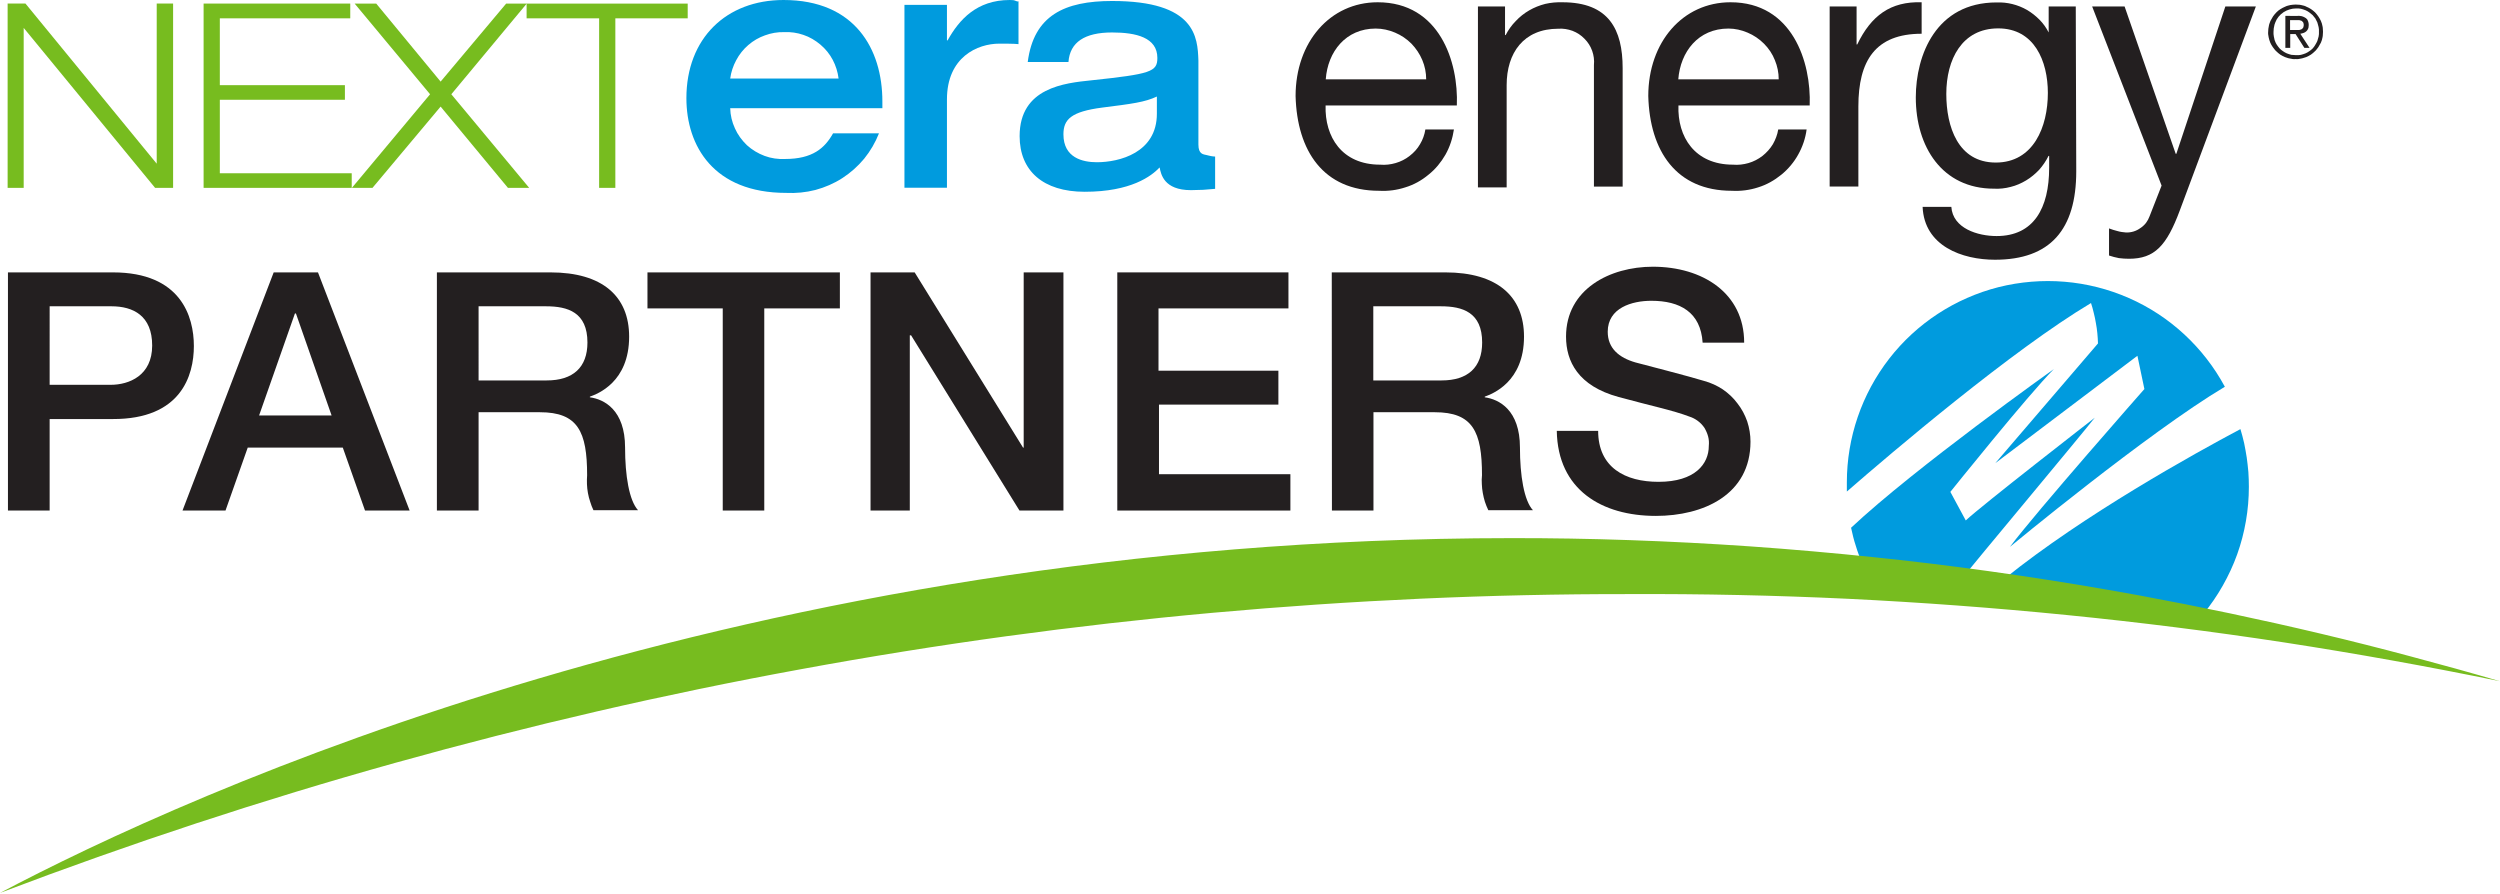
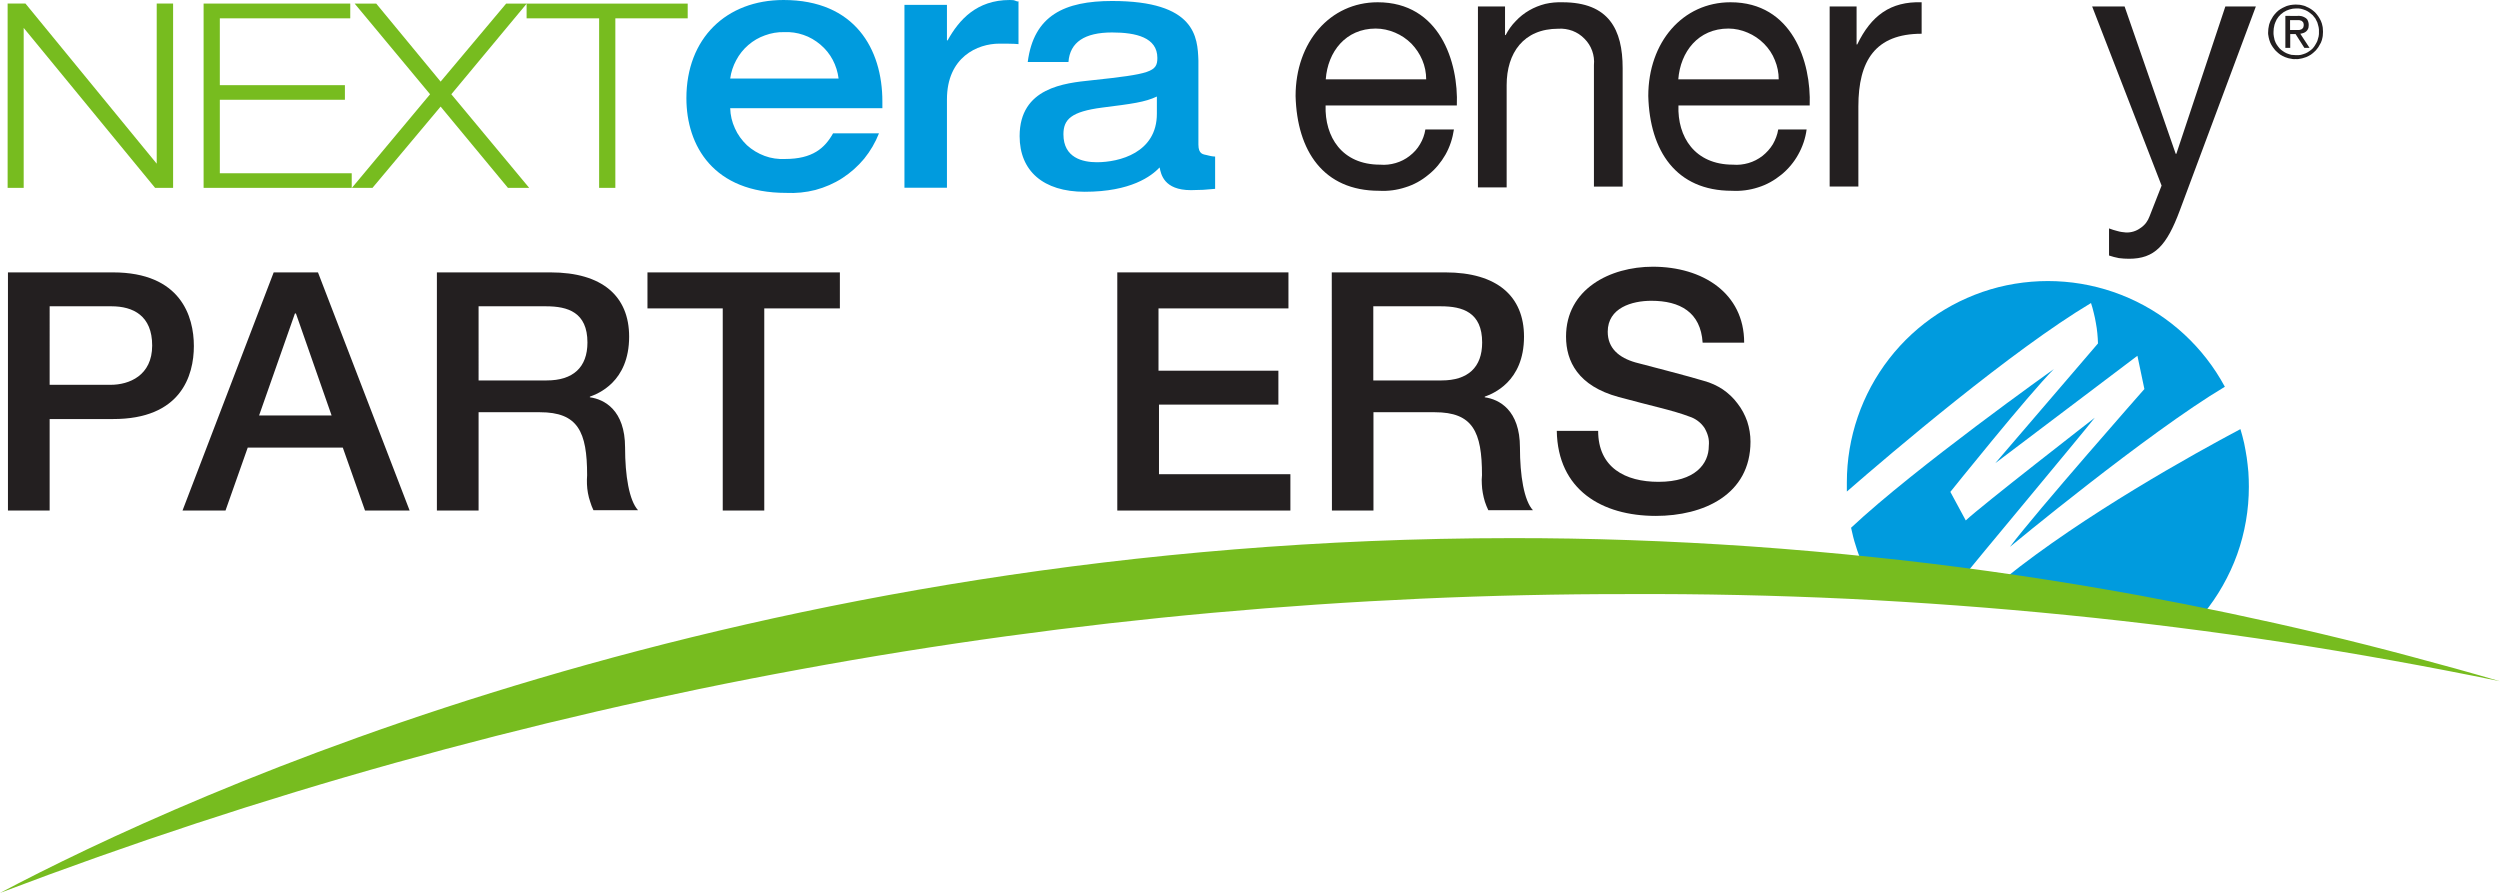
<svg xmlns="http://www.w3.org/2000/svg" version="1.2" viewBox="0 0 1541 551" width="1541" height="551">
  <title>logo (68)-svg</title>
  <style>
		.s0 { fill: #009bde } 
		.s1 { fill: #77bc1f } 
		.s2 { fill: #231f20 } 
	</style>
  <g id="Layer_2">
    <g id="Layer_1-2">
      <path id="Layer" class="s0" d="m1288.9 186.8q1 3 1.7 6.1 0.8 3.1 1.3 6.2 0.6 3.1 0.9 6.3 0.3 3.1 0.4 6.3l-63.3 73.8 87.6-66.2 4.3 20.5c0 0-66.7 75.7-82.9 97.3 0 0 85-70.4 132.5-98.7-13.1-24.3-33.9-43.6-59.2-54.7-25.3-11.1-53.5-13.4-80.3-6.7-26.7 6.8-50.5 22.3-67.4 44.1-16.9 21.8-26.1 48.6-26.1 76.2 0 1.9 0 3.7 0 5.7 27.8-24.2 101.9-87.2 150.5-116.2z" />
      <path id="Layer" class="s0" d="m1386.2 300q0-4.5-0.3-9-0.4-4.5-1-8.9-0.7-4.5-1.6-8.9-1-4.4-2.3-8.7c-28.6 15.2-96.5 52.8-145.3 92.1q60 8.3 122.4 21.9c4.5-5.5 8.5-11.3 12-17.5 3.5-6.2 6.5-12.6 8.9-19.3 2.4-6.7 4.2-13.6 5.4-20.6 1.2-6.9 1.8-14 1.8-21.1z" />
      <path id="Layer" class="s0" d="m1291.2 257.5c0 0-70 54.3-79.5 63.3l-9.5-17.6c0 0 48.1-60 63.8-75.7 0 0-85.8 61-125 97.8q0.6 2.8 1.3 5.6 0.7 2.8 1.6 5.5 0.8 2.7 1.8 5.4 1 2.7 2.1 5.3 31.6 2.6 64 6.5c1.3-1.9 71-85.4 79.4-96.1z" />
      <path id="Layer" class="s1" d="m1318.6 367q-75-13.7-147.3-21.8l-14.9-1.6q-39.1-4.1-77.4-6.8-75.5-5.2-147.3-5.1c-472.4 0.2-816.3 157.7-931.7 218.7 80-30.4 161.3-57.2 243.7-80.2 82.4-23 165.8-42.3 250-57.7 84.1-15.5 168.9-27.1 254.1-34.8 85.3-7.7 170.8-11.6 256.3-11.5q67.6-0.3 135.1 2.9 67.5 3.3 134.7 10 67.3 6.7 134.1 16.9 66.8 10.3 132.9 23.9-27.4-8-55-15.3-27.6-7.4-55.4-14-27.8-6.6-55.8-12.5-28-5.9-56.1-11.1z" />
      <path id="Layer" fill-rule="evenodd" class="s2" d="m896.2 79.8c-0.8 5.4-2.5 10.7-5.2 15.5-2.7 4.7-6.2 9-10.5 12.4-4.2 3.5-9 6.2-14.3 7.8-5.2 1.7-10.6 2.4-16.1 2.1-34.3 0-50.6-24.5-51.5-58.4 0-33.3 21.3-57.8 50.6-57.8 38.2 0 49.9 36.8 48.8 63.6h-80.9c-0.6 19.3 10 36.5 33.6 36.5 3.3 0.3 6.5-0.1 9.6-1 3.1-0.9 6.1-2.4 8.6-4.4 2.6-2 4.8-4.4 6.4-7.2 1.7-2.8 2.8-5.9 3.3-9.1zm-17.1-30.9c0-4.1-0.8-8.1-2.4-11.9-1.6-3.8-3.9-7.2-6.7-10.1-2.9-2.9-6.3-5.2-10.1-6.8-3.8-1.6-7.8-2.5-11.9-2.5-18.5 0-29.6 14.3-30.8 31.3z" />
      <path id="Layer" class="s2" d="m911 4h16.7v17.6h0.4c1.6-3.1 3.7-6.1 6.2-8.6 2.4-2.6 5.2-4.8 8.3-6.6 3.1-1.8 6.4-3.1 9.9-4 3.5-0.8 7-1.1 10.6-1 28.6 0 37.1 16.8 37.1 40.6v73h-17.7v-74.9c0.3-3-0.1-6-1.1-8.8-1-2.8-2.6-5.3-4.7-7.4-2.1-2.2-4.6-3.8-7.4-4.9-2.8-1-5.7-1.5-8.7-1.3-21.5 0-31.9 14.9-31.9 34.8v63h-17.7z" />
      <path id="Layer" fill-rule="evenodd" class="s2" d="m1113.6 79.8c-0.7 5.4-2.5 10.7-5.2 15.5-2.6 4.7-6.2 9-10.4 12.4-4.3 3.5-9.1 6.2-14.3 7.8-5.2 1.7-10.7 2.4-16.2 2.1-34.3 0-50.6-24.5-51.5-58.4 0-33.3 21.3-57.8 50.7-57.8 38.1 0 49.8 36.8 48.8 63.6h-80.9c-0.7 19.3 10 36.5 33.6 36.5 3.2 0.3 6.5-0.1 9.6-1 3.1-0.9 6-2.4 8.6-4.4 2.5-2 4.7-4.4 6.4-7.2 1.6-2.8 2.8-5.9 3.3-9.1zm-17.2-30.9c0-4.1-0.8-8.1-2.4-11.9-1.5-3.8-3.8-7.2-6.7-10.1-2.9-2.9-6.3-5.2-10.1-6.8-3.7-1.6-7.8-2.5-11.8-2.5-18.6 0-29.6 14.3-30.9 31.3z" />
      <path id="Layer" class="s2" d="m1127.8 4h16.6v23.4h0.4c8.6-17.8 20.5-26.6 39.7-26v19.4c-28.6 0-39 16.7-39 44.8v49.4h-17.7z" />
-       <path id="Layer" fill-rule="evenodd" class="s2" d="m1279.8 105.6c0 36-16.1 54.5-50.1 54.5-20.2 0-43.6-8.4-44.6-32.6h17.7c0.9 13.3 16.3 18 27.9 18 22.9 0 32.4-17.2 32.4-42.1v-7.3h-0.4c-1.5 3.1-3.5 6-5.8 8.6-2.4 2.5-5 4.7-8 6.5-3 1.8-6.2 3.2-9.5 4-3.4 0.9-6.9 1.3-10.3 1.1-32.1 0-48.2-26-48.2-56.2 0-26.2 12.5-58.6 49.8-58.6 3.3-0.1 6.5 0.2 9.7 1 3.2 0.8 6.2 2 9 3.6 2.9 1.7 5.4 3.7 7.7 6 2.3 2.3 4.2 5 5.7 7.9v-16h16.7zm-17.5-48.3c0-19.6-8.3-39.8-30.6-39.8-22.4 0-32 19.2-32 40.4 0 20 7.1 42.3 30.5 42.3 23.3 0 32.1-22.1 32.1-42.9z" />
      <path id="Layer" class="s2" d="m1343.6 129.8c-8.1 21.7-15.5 29.7-31.3 29.7q-1.5 0-3.1-0.1-1.6-0.1-3.1-0.3-1.6-0.3-3.1-0.7-1.5-0.4-3-0.9v-16.7q1.3 0.5 2.6 0.9 1.2 0.4 2.5 0.7 1.3 0.4 2.7 0.6 1.3 0.2 2.6 0.3 2.4 0.1 4.7-0.6 2.3-0.7 4.2-2.1 2-1.3 3.5-3.2 1.4-1.9 2.2-4.1l7.4-18.9-42.8-110.4h20l31.5 90.8h0.4l30.2-90.8h18.8z" />
      <path id="Layer" fill-rule="evenodd" class="s2" d="m4.9 167.9h64.7c41.9 0 49.9 27.2 49.9 45.4 0 18.3-8 45.1-49.9 45h-39v56.4h-25.7zm25.7 69.3h37.6c11.4 0 25.6-5.7 25.6-24.2 0-18.4-11.7-24.2-25.1-24.2h-38.1z" />
      <path id="Layer" fill-rule="evenodd" class="s2" d="m168.7 167.9h27.3l56.5 146.8h-27.5l-13.7-38.8h-58.6l-13.7 38.8h-26.5zm-9 88.2h44.7l-22-62.9h-0.6z" />
      <path id="Layer" fill-rule="evenodd" class="s2" d="m269.3 167.9h70c32.1 0 48.5 14.8 48.5 39.6 0 28.1-19.5 35.3-24.2 37v0.4c8.8 1.2 21.7 7.8 21.7 31 0 17.2 2.5 32.6 8 38.6h-27.5q-1.2-2.5-2-5.2-0.9-2.6-1.4-5.4-0.5-2.7-0.6-5.5-0.1-2.7 0.1-5.5c0-26.9-5.7-38.8-29.1-38.8h-37.8v60.6h-25.7zm25.7 66.6h42c16.2 0 25.1-8 25.1-23.4 0-18.6-12.1-22.3-25.5-22.3h-41.6z" />
      <path id="Layer" class="s2" d="m399.1 167.9h118.6v22.2h-46.6v124.6h-25.6v-124.6h-46.4z" />
-       <path id="Layer" class="s2" d="m536.6 167.9h27.2l66.8 108h0.4v-108h24.5v146.8h-27.1l-66.8-108h-0.8v108h-24.2z" />
      <path id="Layer" class="s2" d="m688.7 167.9h105.5v22.2h-80.1v38.4h73.9v20.9h-73.6v42.9h81v22.4h-106.7z" />
      <path id="Layer" fill-rule="evenodd" class="s2" d="m820.9 167.9h70c32 0 48.5 14.8 48.5 39.6 0 28.1-19.6 35.3-24.2 37v0.4c8.8 1.2 21.7 7.8 21.7 31 0 17.2 2.5 32.6 8 38.6h-27.5q-1.2-2.5-2.1-5.2-0.8-2.6-1.3-5.4-0.5-2.7-0.6-5.5-0.2-2.7 0.1-5.5c0-26.9-5.7-38.8-29.1-38.8h-37.8v60.6h-25.6zm25.6 66.6h42.1c16.2 0 25-8 25-23.4 0-18.6-12.1-22.3-25.4-22.3h-41.7z" />
      <path id="Layer" class="s2" d="m985.1 265.6c0 22.6 16.7 31.4 37.2 31.4 22.6 0 31-11.1 31-22.1 0.2-2 0.1-3.9-0.4-5.8-0.5-1.9-1.3-3.7-2.3-5.4-1.1-1.6-2.4-3-4-4.2-1.6-1.2-3.3-2.1-5.2-2.7-10.2-3.9-23.6-6.6-43.7-12.1-25-6.8-32.4-22-32.4-37.2 0-29.3 27.1-43.1 53.5-43.1 30.6 0 56.3 16.2 56.3 46.8h-25.6c-1.2-18.8-14-25.8-31.6-25.8-11.9 0-26.9 4.3-26.9 19.1 0 10.2 7 16 17.1 18.9 2.3 0.6 34.7 9 42.3 11.4 4.1 1.1 8 2.9 11.5 5.2 3.5 2.4 6.6 5.3 9.1 8.7 2.6 3.3 4.6 7.1 6 11.1 1.3 4 2 8.2 2 12.4 0 32.8-29.1 45.8-58.3 45.8-33.4 0-60.5-16.1-61.1-52.4z" />
      <path id="Layer" class="s1" d="m321.6 2.2h3 99.3v9.1h-44.6v104.5h-10v-104.5h-44.7v-7.6-1.4l-46.4 55.8 48 57.7h-13.1l-41.5-50.1-42 50.1h-12.7l48.2-57.7-46.5-55.9h13.3l39.7 48.1 40.4-48.1h9.6" />
      <path id="Layer" class="s1" d="m125.5 115.8v-113.6h90.4v9.1h-80.4v41.2h77.1v9h-77.1v45.3h81.3v9h-91.3z" />
      <path id="Layer" class="s1" d="m95.6 115.8l-81-98.6v98.6h-9.9v-113.6h11l80.9 98.7v-98.7h10.1v113.6h-11.1z" />
      <path id="Layer" fill-rule="evenodd" class="s0" d="m543.9 66.7h-93.8c0.1 4.3 1.1 8.5 2.9 12.4 1.7 3.9 4.3 7.4 7.4 10.4 3.2 2.9 6.9 5.1 10.9 6.6 4 1.5 8.3 2.1 12.6 1.9 17 0 24.5-6.7 29.6-15.8h28.3c-2.2 5.6-5.3 10.9-9.1 15.6-3.9 4.7-8.4 8.7-13.5 12-5.1 3.3-10.7 5.7-16.6 7.3-5.9 1.5-11.9 2.1-18 1.8-44.8 0-61.5-29-61.5-58.4 0-36.9 24.6-60.5 59.9-60.5 44 0 60.9 30.3 60.9 62.5zm-27-18.3c-0.5-4-1.7-7.9-3.6-11.5-1.9-3.6-4.5-6.8-7.6-9.4-3.1-2.6-6.6-4.7-10.5-6-3.8-1.3-7.8-1.9-11.9-1.7-4-0.1-8 0.6-11.8 2-3.7 1.3-7.2 3.3-10.3 6-3 2.6-5.5 5.7-7.4 9.3-1.9 3.5-3.2 7.4-3.7 11.3z" />
      <path id="Layer" fill-rule="evenodd" class="s0" d="m745.1 95.9q0.7 0.2 1.3 0.3 0.6 0.1 1.3 0.2 0.6 0.1 1.3 0.1v19.9q-1.9 0.2-3.7 0.3-1.9 0.2-3.7 0.3-1.9 0.1-3.8 0.1-1.8 0.1-3.7 0.1c-16.7 0-18.5-9.9-19.3-14-5 5.3-17.6 15-46.2 15-25.6 0-40.1-12.9-40.1-34.3 0-30 27.9-32.7 44.2-34.4 36.8-3.9 40.7-5.3 40.7-13.8 0-12.6-13.1-15.7-27.9-15.7-16.9 0-26 6-26.9 18.2h-25.1c3.7-28.8 22.8-37.6 52-37.6 51.5 0 52.7 22.3 53.2 36.7v51.8c0 6 3 6 5.2 6.5q0.6 0.2 1.2 0.3zm-32-36.4c-7.4 3.5-15.4 4.5-33.6 6.8-19.3 2.5-24 7.3-24 16.5 0 14.5 11.9 17.2 20.6 17.2 13.8 0 37-5.8 37-29.9z" />
      <path id="Layer" class="s0" d="m628.1 1.1c-3.4-0.6-1.5-1.1-5.7-1.1-20.3 0-31.2 12.1-38.3 24.9h-0.4v-21.9h-26.2v112.7h26.2v-54.4c0-26.2 18.9-34.4 32.3-34.4 2 0 9.5 0 11.8 0.3v-26.5z" />
      <path id="Layer" fill-rule="evenodd" class="s2" d="m1399.5 12.9q0.4-0.7 0.8-1.4 0.4-0.7 0.8-1.4 0.5-0.7 1-1.3 0.5-0.6 1.1-1.2 0.6-0.6 1.2-1.1 0.6-0.5 1.3-0.9 0.7-0.5 1.4-0.8 0.7-0.4 1.5-0.7 0.8-0.4 1.6-0.6 0.8-0.2 1.6-0.4 0.8-0.1 1.6-0.2 0.9-0.1 1.7-0.1 0.8 0 1.7 0.1 0.8 0 1.6 0.2 0.9 0.2 1.7 0.4 0.8 0.2 1.5 0.6 1.5 0.6 2.9 1.5 1.3 0.9 2.5 2 1.1 1.2 2 2.5 0.9 1.3 1.6 2.8 0.3 0.8 0.6 1.6 0.2 0.8 0.4 1.7 0.2 0.8 0.2 1.7 0.1 0.8 0.1 1.7 0 0.8-0.1 1.7 0 0.8-0.2 1.7-0.2 0.8-0.4 1.7-0.3 0.8-0.6 1.6-0.4 0.7-0.8 1.4-0.4 0.7-0.8 1.4-0.5 0.7-1 1.3-0.5 0.7-1.1 1.2-0.6 0.6-1.2 1.1-0.6 0.5-1.3 1-0.7 0.4-1.4 0.8-0.7 0.4-1.5 0.7-0.8 0.3-1.6 0.5-0.8 0.3-1.6 0.4-0.8 0.2-1.6 0.3-0.9 0.1-1.7 0-0.8 0.1-1.7 0-0.8-0.1-1.6-0.3-0.9-0.1-1.7-0.4-0.8-0.2-1.5-0.5-0.8-0.3-1.5-0.7-0.7-0.4-1.4-0.8-0.7-0.5-1.3-1-0.6-0.5-1.2-1.1-0.6-0.5-1.1-1.2-0.5-0.6-1-1.3-0.5-0.7-0.9-1.4-0.3-0.7-0.7-1.4-0.3-0.8-0.6-1.7-0.2-0.8-0.4-1.6-0.2-0.9-0.3-1.8-0.1-0.8 0-1.7 0-0.8 0.1-1.7 0.1-0.8 0.3-1.7 0.1-0.8 0.4-1.6 0.3-0.8 0.6-1.6zm2.8 12.4q0.2 0.6 0.5 1.2 0.4 0.6 0.7 1.2 0.4 0.6 0.8 1.1 0.4 0.6 0.9 1.1 0.5 0.5 1 0.9 0.5 0.4 1.1 0.8 0.5 0.4 1.1 0.7 0.6 0.3 1.2 0.6 0.7 0.3 1.4 0.5 0.7 0.2 1.4 0.4 0.7 0.1 1.5 0.1 0.7 0.1 1.4 0.1 0.8 0 1.5 0 0.7-0.1 1.5-0.2 0.7-0.2 1.4-0.4 0.7-0.2 1.4-0.5 0.6-0.3 1.2-0.6 0.6-0.3 1.1-0.7 0.6-0.4 1.1-0.8 0.5-0.4 1-0.9 0.4-0.5 0.9-1.1 0.4-0.5 0.7-1.1 0.4-0.6 0.7-1.2 0.3-0.6 0.6-1.2 0.2-0.7 0.4-1.4 0.2-0.7 0.4-1.4 0.1-0.7 0.2-1.5 0-0.7 0-1.4 0-0.8 0-1.5-0.1-0.7-0.2-1.4-0.2-0.8-0.4-1.5-0.2-0.7-0.4-1.4-0.5-1.2-1.2-2.4-0.8-1.1-1.7-2.1-1-0.9-2.1-1.7-1.1-0.8-2.3-1.3-0.7-0.3-1.4-0.5-0.7-0.2-1.4-0.4-0.8-0.1-1.5-0.2-0.7 0-1.5 0-2 0-4 0.6-2 0.6-3.7 1.7-1.8 1.2-3.1 2.8-1.3 1.6-2 3.5-0.3 0.7-0.5 1.4-0.2 0.7-0.3 1.5-0.2 0.7-0.2 1.4-0.1 0.7-0.1 1.5 0 0.7 0 1.4 0.1 0.7 0.2 1.5 0.1 0.7 0.3 1.4 0.1 0.7 0.4 1.4zm13.9-15.5q0.7-0.1 1.4 0 0.6 0 1.3 0.2 0.7 0.2 1.3 0.5 0.6 0.3 1.2 0.7 0.4 0.4 0.8 0.8 0.3 0.5 0.5 1.1 0.2 0.5 0.3 1.1 0.1 0.6 0.1 1.2 0 0.5-0.1 1.1 0 0.5-0.2 1-0.2 0.5-0.5 1-0.3 0.4-0.7 0.8-0.4 0.3-0.8 0.6-0.5 0.2-0.9 0.4-0.5 0.2-1 0.3-0.5 0.1-1 0.2l5.7 8.7h-3.2l-5.4-8.5h-3.3v8.5h-3v-19.7zm0.6 8.7q0.2 0 0.4 0 0.2 0 0.4-0.1 0.2 0 0.4-0.1 0.2-0.1 0.4-0.2 0.2 0 0.4-0.1 0.1-0.1 0.3-0.3 0.1-0.1 0.2-0.2 0.2-0.2 0.3-0.3 0.1-0.2 0.2-0.5 0.1-0.2 0.1-0.4 0.1-0.3 0.1-0.5 0-0.2 0-0.5 0-0.2 0-0.4-0.1-0.2-0.1-0.4-0.1-0.2-0.1-0.4-0.1-0.2-0.2-0.4-0.1-0.1-0.2-0.2-0.1-0.2-0.3-0.3-0.1-0.1-0.2-0.2-0.2-0.1-0.3-0.2-0.2-0.1-0.3-0.1-0.2-0.1-0.4-0.1-0.1-0.1-0.3-0.1-0.2-0.1-0.4-0.1h-5.6v6.1z" />
    </g>
  </g>
</svg>